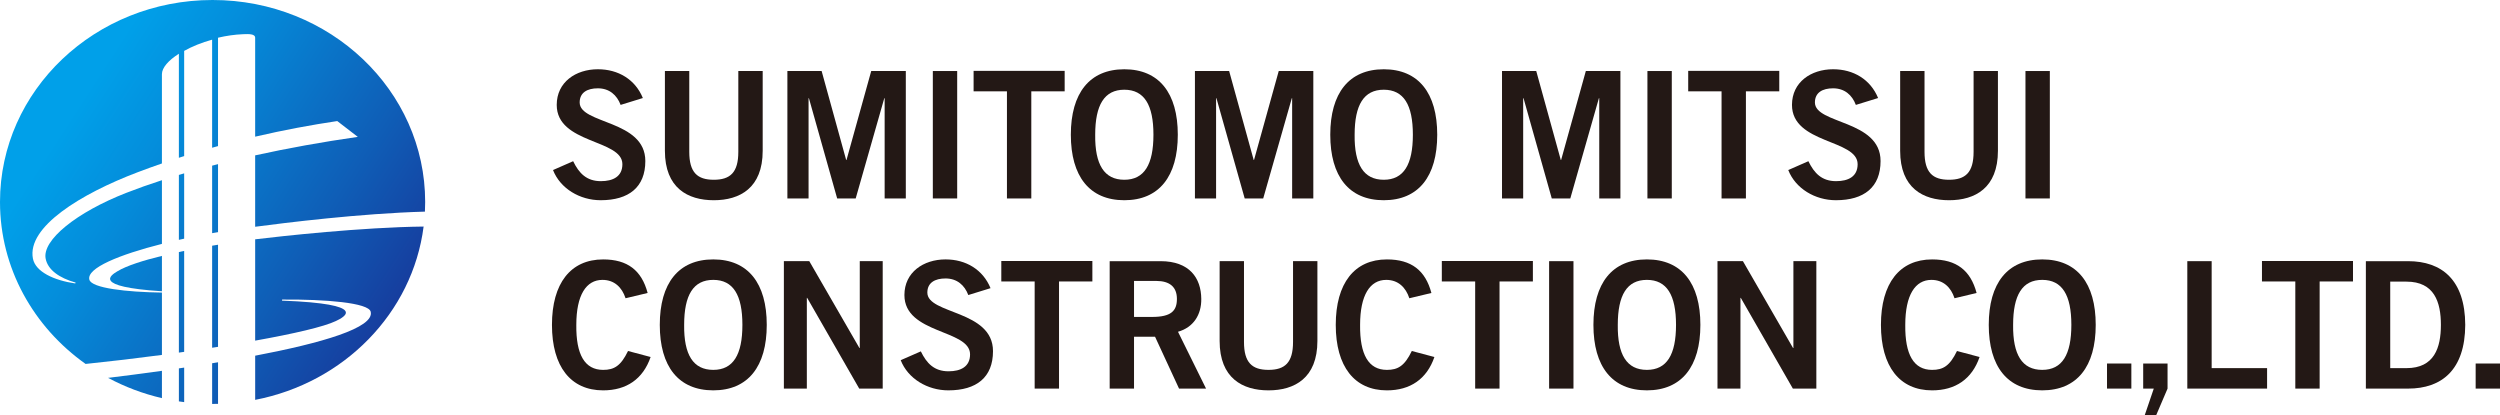
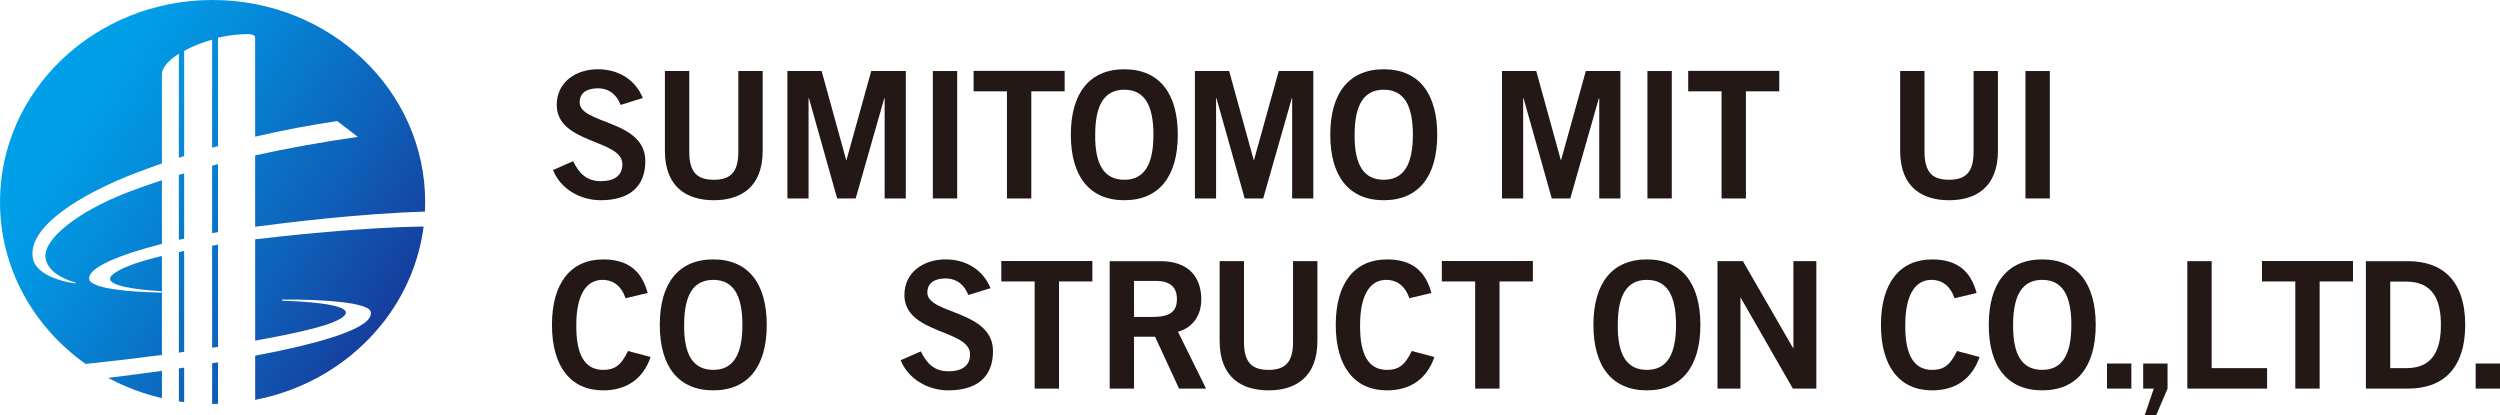
<svg xmlns="http://www.w3.org/2000/svg" xmlns:xlink="http://www.w3.org/1999/xlink" id="_レイヤー_1" data-name="レイヤー 1" viewBox="0 0 333.344 55.344">
  <defs>
    <style>
      .cls-1 {
        fill: url(#_新緑青1);
      }

      .cls-2 {
        fill: url(#_新緑青1-6);
      }

      .cls-3 {
        fill: url(#_新緑青1-3);
      }

      .cls-4 {
        fill: url(#_新緑青1-10);
      }

      .cls-5 {
        fill: url(#_新緑青1-2);
      }

      .cls-6 {
        fill: url(#_新緑青1-8);
      }

      .cls-7 {
        fill: url(#_新緑青1-5);
      }

      .cls-8 {
        fill: #231815;
      }

      .cls-9 {
        fill: url(#_新緑青1-4);
      }

      .cls-10 {
        fill: url(#_新緑青1-7);
      }

      .cls-11 {
        fill: url(#_新緑青1-9);
      }
    </style>
    <linearGradient id="_新緑青1" data-name="新緑青1" x1="448.491" y1="-2345.637" x2="772.495" y2="-2135.634" gradientTransform="translate(-76.143 418.734) scale(.164)" gradientUnits="userSpaceOnUse">
      <stop offset="0" stop-color="#00a0e9" />
      <stop offset=".188" stop-color="#048ddb" />
      <stop offset=".568" stop-color="#0f5db6" />
      <stop offset="1" stop-color="#1d2088" />
    </linearGradient>
    <linearGradient id="_新緑青1-2" data-name="新緑青1" x1="410.117" y1="-2286.427" x2="734.116" y2="-2076.428" xlink:href="#_新緑青1" />
    <linearGradient id="_新緑青1-3" data-name="新緑青1" x1="417.621" y1="-2298.013" x2="741.629" y2="-2088.008" xlink:href="#_新緑青1" />
    <linearGradient id="_新緑青1-4" data-name="新緑青1" x1="490.788" y1="-2410.891" x2="814.787" y2="-2200.892" xlink:href="#_新緑青1" />
    <linearGradient id="_新緑青1-5" data-name="新緑青1" x1="447.388" y1="-2343.938" x2="771.394" y2="-2133.934" xlink:href="#_新緑青1" />
    <linearGradient id="_新緑青1-6" data-name="新緑青1" x1="481.154" y1="-2396.029" x2="805.154" y2="-2186.029" xlink:href="#_新緑青1" />
    <linearGradient id="_新緑青1-7" data-name="新緑青1" x1="426.176" y1="-2311.211" x2="750.18" y2="-2101.208" xlink:href="#_新緑青1" />
    <linearGradient id="_新緑青1-8" data-name="新緑青1" x1="481.643" y1="-2396.783" x2="805.643" y2="-2186.782" xlink:href="#_新緑青1" />
    <linearGradient id="_新緑青1-9" data-name="新緑青1" x1="457.435" y1="-2359.437" x2="781.439" y2="-2149.434" xlink:href="#_新緑青1" />
    <linearGradient id="_新緑青1-10" data-name="新緑青1" x1="492.555" y1="-2413.621" x2="816.559" y2="-2203.618" xlink:href="#_新緑青1" />
  </defs>
  <g>
    <path class="cls-1" d="M21.591,38.838v-4.717c-2.505,.611-4.722,1.31-5.945,2.057-.798,.486-3.481,2.053,5.945,2.66Z" />
    <path class="cls-5" d="M21.591,53.086v-3.642c-2.514,.353-4.948,.668-7.179,.939,2.224,1.195,4.634,2.111,7.179,2.703Z" />
    <path class="cls-3" d="M24.557,49.014c-.234,.035-.47,.07-.705,.105v4.4c.234,.035,.47,.068,.705,.098v-4.603Z" />
    <path class="cls-9" d="M11.416,48.527c3.362-.348,6.816-.758,10.175-1.203v-8.312c-4.729-.066-9.376-.59-9.675-1.717-.411-1.553,4.045-3.348,9.675-4.775v-8.492c-1.681,.545-3.273,1.109-4.761,1.691-6.597,2.578-11.232,6.289-10.742,8.773,.29,1.476,1.777,2.562,3.996,3.187-.005,0-.042,.115-.048,.115-2.832-.408-5.297-1.545-5.645-3.303-.833-4.228,6.398-8.652,13.957-11.521,1.085-.412,2.166-.803,3.242-1.174V9.891c0-.859,.872-1.846,2.261-2.725v13.873c.236-.076,.471-.152,.705-.227V6.785c1.056-.59,2.337-1.113,3.728-1.496v14.41c.263-.074,.525-.148,.786-.219V5.029c1.082-.256,2.216-.424,3.351-.469,.712-.027,1.601-.068,1.601,.479v13.184c3.867-.9,7.55-1.574,10.946-2.082l2.739,2.109c-4.712,.676-9.326,1.508-13.686,2.465v9.521c3.969-.525,14.035-1.781,22.636-2.019,.021-.428,.033-.857,.033-1.287C56.692,12.057,44.001,0,28.346,0S0,12.057,0,26.93c0,8.842,4.486,16.689,11.416,21.598Z" />
    <path class="cls-7" d="M23.851,33.607v13.408c.236-.033,.472-.066,.705-.1v-13.455c-.234,.047-.47,.098-.705,.146Z" />
    <path class="cls-2" d="M34.023,31.908v13.512c5.176-.924,9.166-1.851,10.765-2.615,1.066-.508,4.602-2.279-7.187-2.719l.018-.144c5.816-.045,11.51,.428,11.807,1.615,.538,2.15-6.594,4.197-15.402,5.871v5.889c11.833-2.285,20.985-11.574,22.459-23.109-8.185,.092-18.965,1.277-22.459,1.701Z" />
    <path class="cls-10" d="M29.071,48.305c-.262,.043-.523,.086-.786,.129v5.422c.02,0,.041,.002,.061,.002,.243,0,.484-.004,.726-.01v-5.543Z" />
    <path class="cls-6" d="M23.851,31.98c.234-.055,.47-.105,.705-.156v-8.709c-.236,.07-.471,.139-.705,.209v8.656Z" />
    <path class="cls-11" d="M29.071,32.631c-.258,.041-.52,.086-.786,.131v13.605c.264-.041,.525-.082,.786-.121v-13.615Z" />
    <path class="cls-4" d="M29.071,21.885c-.264,.066-.525,.135-.786,.203v9.002c.263-.045,.525-.09,.786-.135v-9.07Z" />
  </g>
  <g>
    <path class="cls-8" d="M82.751,13.988c-.494-1.318-1.507-2.212-3.034-2.212-1.413,0-2.426,.565-2.426,1.884,0,2.917,8.756,2.305,8.756,7.814,0,3.478-2.189,5.223-5.955,5.223-2.776,0-5.388-1.553-6.354-4.023l2.684-1.179c.775,1.601,1.788,2.661,3.694,2.661,1.622,0,2.872-.613,2.872-2.262,0-3.341-8.756-2.683-8.756-7.906,0-3.035,2.541-4.753,5.484-4.753,2.728,0,4.989,1.364,6,3.836l-2.966,.917Z" />
    <path class="cls-8" d="M98.447,9.47h3.248v10.638c0,4.967-3.059,6.59-6.519,6.59s-6.519-1.623-6.519-6.59V9.47h3.249v10.778c0,2.754,1.081,3.721,3.27,3.721s3.27-.967,3.27-3.721V9.47Z" />
    <path class="cls-8" d="M104.988,26.461V9.47h4.566l3.271,11.86h.047l3.295-11.86h4.612V26.461h-2.823V13.094h-.047l-3.813,13.367h-2.47l-3.767-13.367h-.047v13.367h-2.825Z" />
    <path class="cls-8" d="M124.381,26.461V9.47h3.248V26.461h-3.248Z" />
    <path class="cls-8" d="M141.96,9.445v2.73h-4.448v14.285h-3.248V12.176h-4.447v-2.73h12.143Z" />
    <path class="cls-8" d="M153.797,17.965c0,3.978-1.223,6.004-3.883,6.004-2.684,0-3.932-2.026-3.883-6.004,0-3.976,1.223-6.002,3.883-6.002s3.883,2.025,3.883,6.002Zm3.248,0c0-5.554-2.497-8.729-7.131-8.729s-7.131,3.176-7.131,8.729,2.494,8.732,7.131,8.732,7.131-3.178,7.131-8.732Z" />
    <path class="cls-8" d="M159.329,26.461V9.47h4.562l3.273,11.86h.045l3.295-11.86h4.611V26.461h-2.824V13.094h-.043l-3.814,13.367h-2.469l-3.768-13.367h-.047v13.367h-2.822Z" />
    <path class="cls-8" d="M188.389,17.965c0,3.978-1.223,6.004-3.881,6.004-2.686,0-3.932-2.026-3.885-6.004,0-3.976,1.223-6.002,3.885-6.002s3.881,2.025,3.881,6.002Zm3.248,0c0-5.554-2.496-8.729-7.129-8.729s-7.133,3.176-7.133,8.729,2.496,8.732,7.133,8.732,7.129-3.178,7.129-8.732Z" />
    <path class="cls-8" d="M200.274,26.461V9.47h4.564l3.273,11.86h.045l3.295-11.86h4.611V26.461h-2.822V13.094h-.047l-3.813,13.367h-2.471l-3.766-13.367h-.047v13.367h-2.824Z" />
    <path class="cls-8" d="M219.664,26.461V9.47h3.248V26.461h-3.248Z" />
    <path class="cls-8" d="M237.243,9.445v2.73h-4.447v14.285h-3.248V12.176h-4.447v-2.73h12.143Z" />
-     <path class="cls-8" d="M247.455,13.988c-.492-1.318-1.506-2.212-3.035-2.212-1.41,0-2.424,.565-2.424,1.884,0,2.917,8.754,2.305,8.754,7.814,0,3.478-2.187,5.223-5.953,5.223-2.777,0-5.389-1.553-6.355-4.023l2.684-1.179c.777,1.601,1.789,2.661,3.695,2.661,1.625,0,2.871-.613,2.871-2.262,0-3.341-8.754-2.683-8.754-7.906,0-3.035,2.541-4.753,5.482-4.753,2.73,0,4.988,1.364,6.002,3.836l-2.967,.917Z" />
    <path class="cls-8" d="M263.155,9.47h3.244v10.638c0,4.967-3.059,6.59-6.518,6.59s-6.518-1.623-6.518-6.59V9.47h3.248v10.778c0,2.754,1.082,3.721,3.269,3.721s3.274-.967,3.274-3.721V9.47Z" />
    <path class="cls-8" d="M270.071,26.461V9.47h3.248V26.461h-3.248Z" />
  </g>
  <g>
    <path class="cls-8" d="M83.41,39.766c-.471-1.436-1.482-2.447-3.082-2.447-2.166,0-3.484,2.021-3.484,6-.047,3.978,1.131,6,3.578,6,1.459,0,2.353-.518,3.318-2.518l3.012,.801c-1.012,2.941-3.223,4.447-6.33,4.447-4.33,0-6.825-3.176-6.825-8.73s2.495-8.729,6.825-8.729c3.248,0,5.131,1.458,5.931,4.474l-2.942,.703Z" />
    <path class="cls-8" d="M98.99,43.318c0,3.978-1.225,6-3.884,6-2.683,0-3.931-2.021-3.883-6,0-3.979,1.224-6,3.883-6s3.884,2.021,3.884,6Zm3.247,0c0-5.554-2.495-8.729-7.131-8.729s-7.132,3.176-7.132,8.729,2.496,8.73,7.132,8.73,7.131-3.176,7.131-8.73Z" />
-     <path class="cls-8" d="M104.52,51.814v-16.991h3.388l6.683,11.579h.048v-11.579h3.059v16.991h-3.131l-6.941-12.096h-.045v12.096h-3.06Z" />
    <path class="cls-8" d="M129.111,39.34c-.494-1.316-1.508-2.211-3.036-2.211-1.412,0-2.425,.564-2.425,1.883,0,2.919,8.754,2.308,8.754,7.812,0,3.483-2.187,5.225-5.953,5.225-2.776,0-5.389-1.551-6.353-4.023l2.684-1.175c.776,1.599,1.787,2.657,3.693,2.657,1.625,0,2.871-.613,2.871-2.26,0-3.342-8.754-2.683-8.754-7.908,0-3.033,2.541-4.751,5.483-4.751,2.727,0,4.988,1.364,6.001,3.835l-2.965,.916Z" />
    <path class="cls-8" d="M145.654,34.801v2.728h-4.447v14.285h-3.248v-14.285h-4.447v-2.728h12.143Z" />
    <path class="cls-8" d="M151.208,37.459h2.965c1.789,0,2.753,.801,2.753,2.399s-.775,2.401-3.319,2.401h-2.399v-4.801Zm0,14.355v-6.919h2.801l3.201,6.919h3.602l-3.742-7.577c2.068-.589,3.131-2.282,3.105-4.379-.023-2.799-1.578-5.035-5.436-5.035h-6.778v16.991h3.247Z" />
    <path class="cls-8" d="M172.411,34.823h3.248v10.638c0,4.965-3.061,6.588-6.52,6.588s-6.517-1.623-6.517-6.588v-10.638h3.248v10.778c0,2.754,1.082,3.717,3.269,3.717s3.271-.963,3.271-3.717v-10.778Z" />
    <path class="cls-8" d="M187.918,39.766c-.471-1.436-1.482-2.447-3.082-2.447-2.166,0-3.484,2.021-3.484,6-.045,3.978,1.131,6,3.576,6,1.461,0,2.353-.518,3.32-2.518l3.012,.801c-1.012,2.941-3.223,4.447-6.332,4.447-4.328,0-6.822-3.176-6.822-8.73s2.494-8.729,6.822-8.729c3.25,0,5.131,1.458,5.932,4.474l-2.941,.703Z" />
    <path class="cls-8" d="M204.391,34.801v2.728h-4.447v14.285h-3.248v-14.285h-4.447v-2.728h12.143Z" />
-     <path class="cls-8" d="M206.555,51.814v-16.991h3.248v16.991h-3.248Z" />
    <path class="cls-8" d="M223.477,43.318c0,3.978-1.225,6-3.885,6-2.682,0-3.928-2.021-3.881-6,0-3.979,1.223-6,3.881-6s3.885,2.021,3.885,6Zm3.248,0c0-5.554-2.496-8.729-7.133-8.729s-7.129,3.176-7.129,8.729,2.494,8.73,7.129,8.73,7.133-3.176,7.133-8.73Z" />
    <path class="cls-8" d="M229.006,51.814v-16.991h3.391l6.682,11.579h.049v-11.579h3.059v16.991h-3.131l-6.943-12.096h-.045v12.096h-3.061Z" />
    <path class="cls-8" d="M260.61,39.766c-.469-1.436-1.482-2.447-3.08-2.447-2.166,0-3.486,2.021-3.486,6-.045,3.978,1.131,6,3.578,6,1.459,0,2.353-.518,3.318-2.518l3.012,.801c-1.01,2.941-3.223,4.447-6.33,4.447-4.33,0-6.822-3.176-6.822-8.73s2.492-8.729,6.822-8.729c3.248,0,5.131,1.458,5.932,4.474l-2.943,.703Z" />
    <path class="cls-8" d="M276.19,43.318c0,3.978-1.225,6-3.883,6-2.684,0-3.93-2.021-3.883-6,0-3.979,1.223-6,3.883-6s3.883,2.021,3.883,6Zm3.248,0c0-5.554-2.494-8.729-7.131-8.729s-7.131,3.176-7.131,8.729,2.492,8.73,7.131,8.73,7.131-3.176,7.131-8.73Z" />
    <path class="cls-8" d="M280.944,51.814v-3.344h3.246v3.344h-3.246Z" />
    <path class="cls-8" d="M287.18,51.814h-1.412v-3.344h3.248v3.344l-1.508,3.529h-1.529l1.201-3.529Z" />
    <path class="cls-8" d="M291.651,51.814v-16.991h3.246v14.262h7.391v2.729h-10.637Z" />
    <path class="cls-8" d="M313.743,34.801v2.728h-4.447v14.285h-3.244v-14.285h-4.447v-2.728h12.139Z" />
    <path class="cls-8" d="M318.707,37.552h2.166c3.717,0,4.59,2.731,4.59,5.767s-.873,5.767-4.59,5.767h-2.166v-11.533Zm-3.248,14.263h5.625c4.494,0,7.602-2.496,7.625-8.496-.023-6-3.131-8.495-7.625-8.495h-5.625v16.991Z" />
    <path class="cls-8" d="M330.098,51.814v-3.344h3.246v3.344h-3.246Z" />
  </g>
</svg>